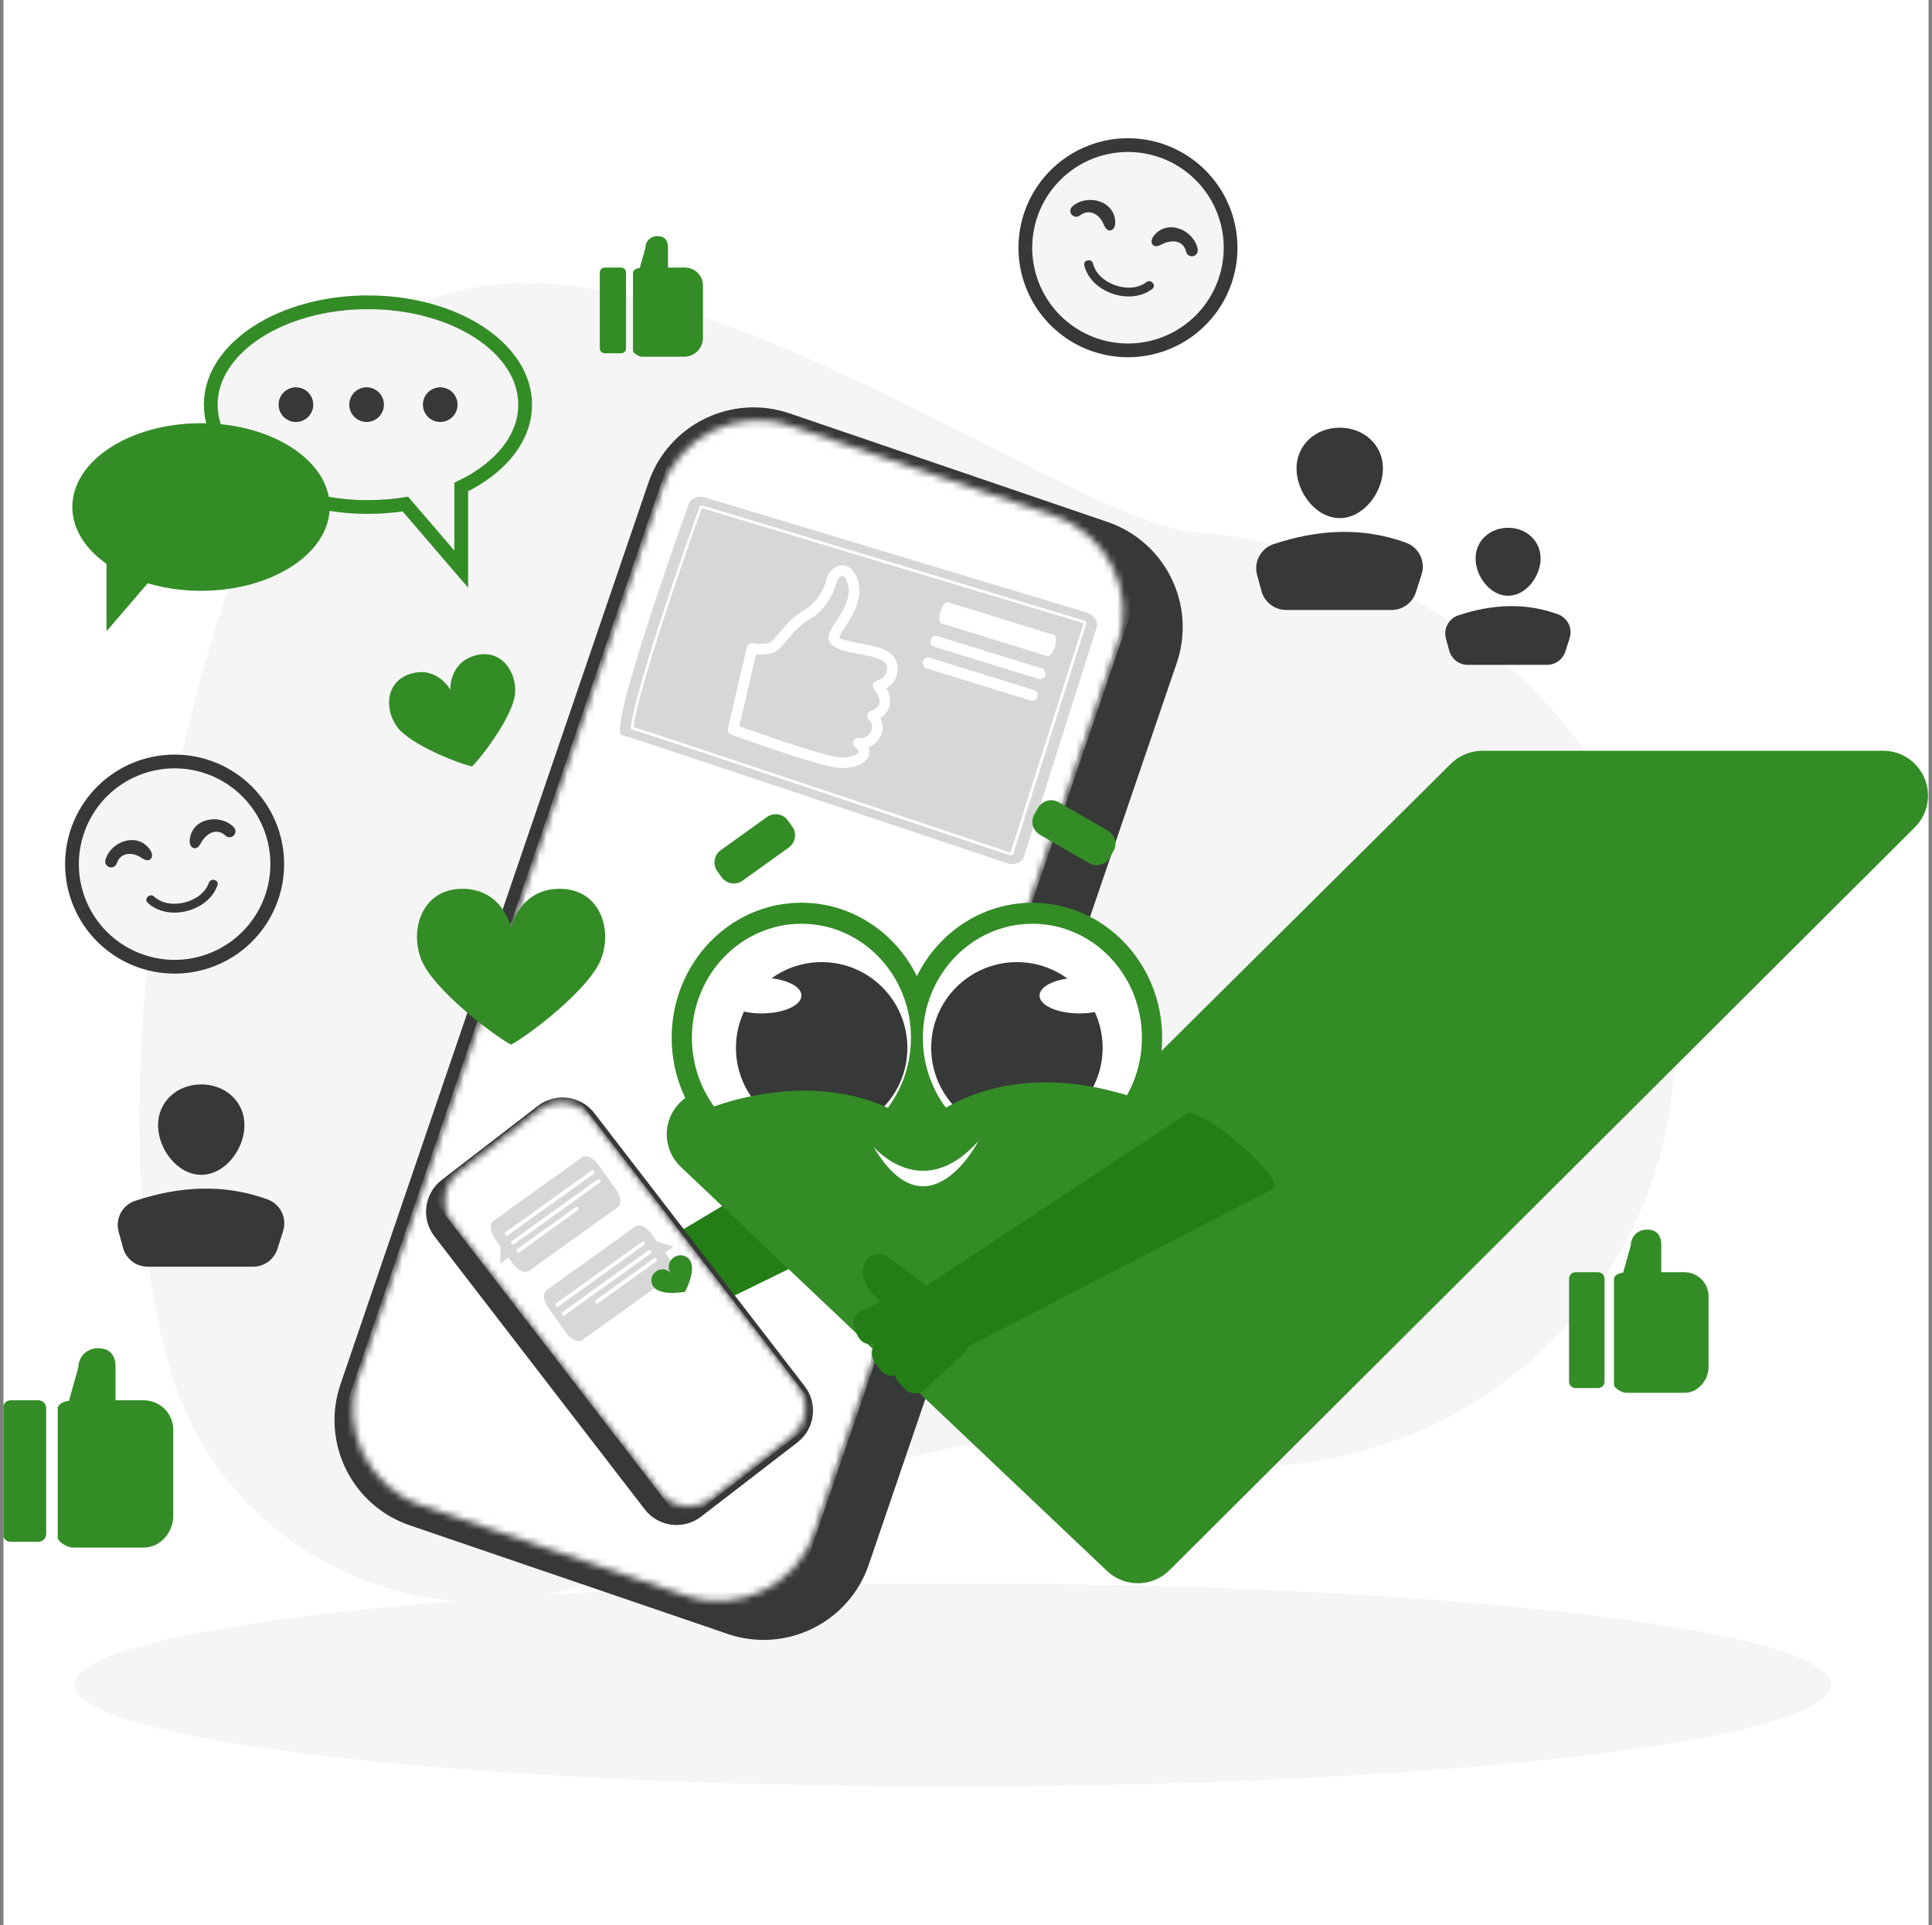
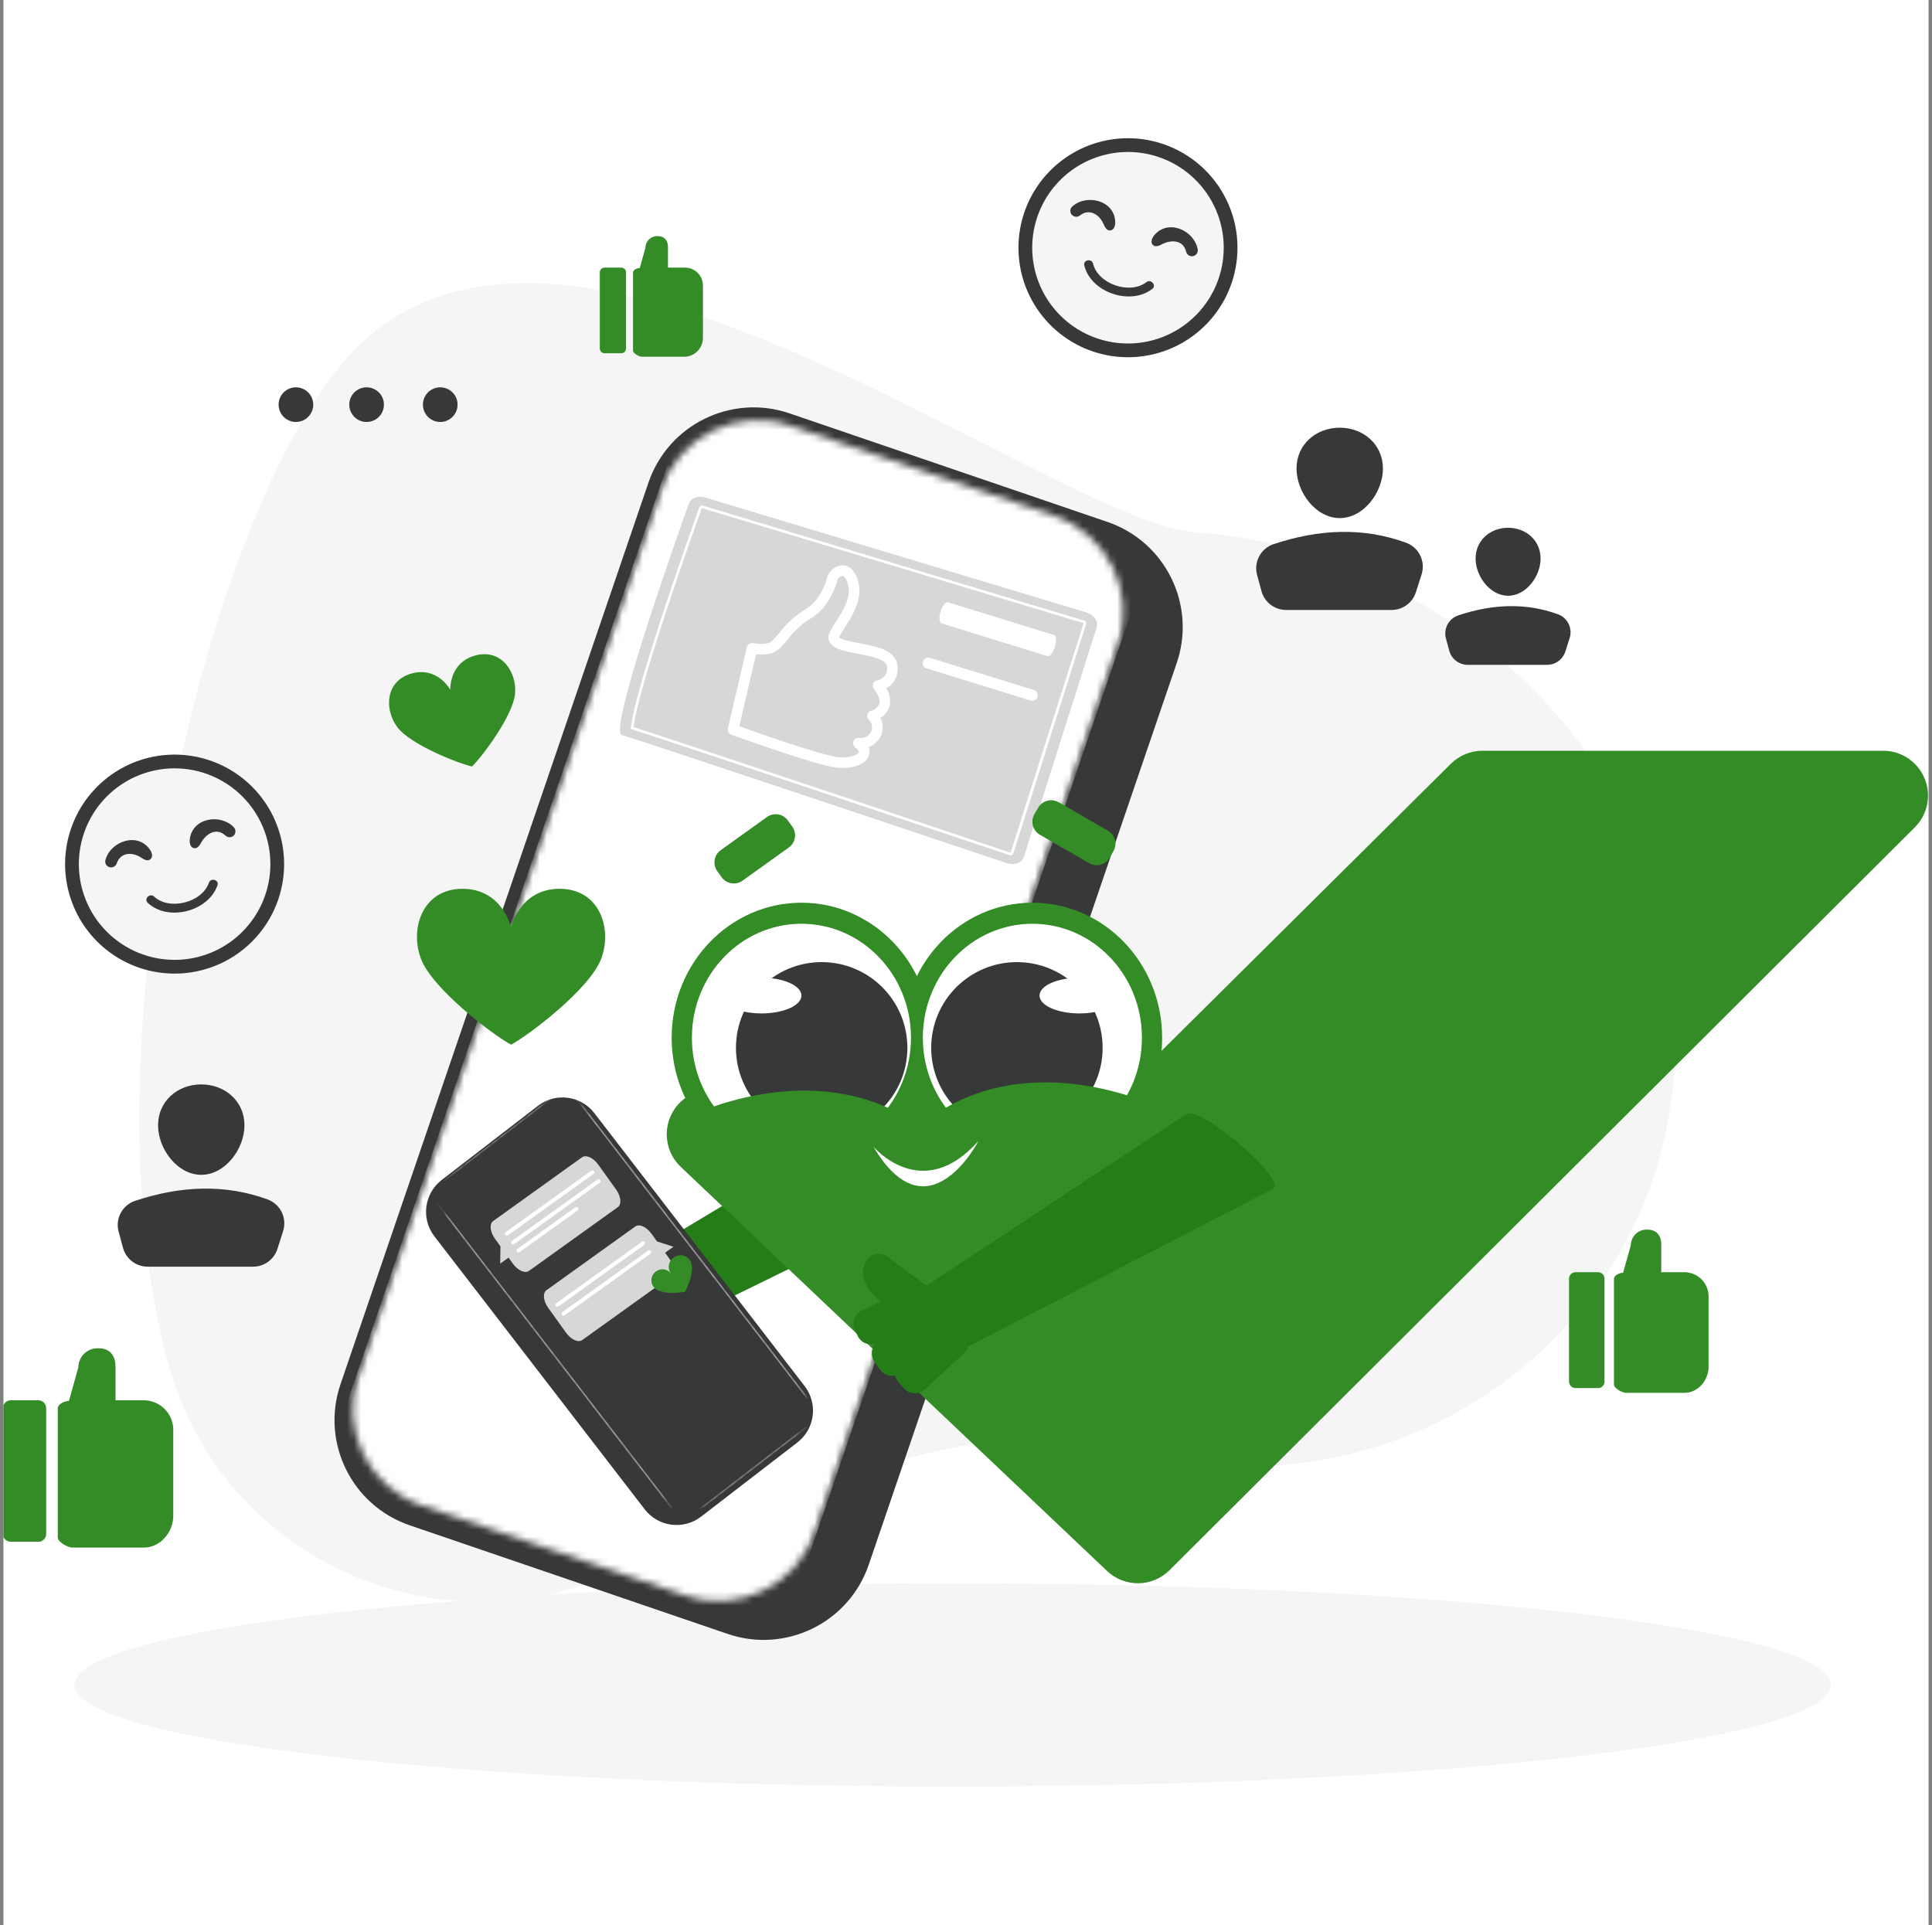
<svg xmlns="http://www.w3.org/2000/svg" width="281" height="280" viewBox="0 0 281 280" fill="none">
  <rect x="0" y="0" width="281" height="280" fill="#808080" stroke="none" />
  <g clip-path="url(#clip0_2288_20195)">
    <rect width="280" height="280" transform="translate(0.5)" fill="#fff" />
    <path d="M166.389 211.544C202.982 220.338 239.442 195.581 243.295 158.144 243.637 154.844 243.756 151.526 243.649 148.21 242.186 103.765 203.422 79.374 174.337 77.47 152.132 76.017 80.037 16.679 49.743 52.873 28.852 77.832 11.835 154.988 24.751 199.251c8.089 27.723 39.239 41.549 65.327 29.164C108.669 219.589 133.672 209.332 149.398 209.37 155.127 209.434 160.829 210.163 166.389 211.544z" fill="#f5f5f5" />
    <path d="M138.562 259.852c70.543.0 127.73-6.619 127.73-14.785.0-8.165-57.187-14.784-127.73-14.784-70.543.0-127.73 6.619-127.73 14.784.0 8.166 57.187 14.785 127.73 14.785z" fill="#f5f5f5" />
-     <path d="M53.517 43.968C66.144 43.968 76.38 50.633 76.38 58.855 76.38 63.769 72.722 68.126 67.085 70.837V82.782L58.961 73.315C57.16 73.6 55.34 73.743 53.517 73.743c-12.627.0-22.863-6.665-22.863-14.887.0-8.222 10.236-14.887 22.863-14.887z" fill="#f5f5f5" stroke="#338c26" stroke-width="2" stroke-miterlimit="10" />
    <path d="M61.51 58.855C61.51 59.354 61.657 59.842 61.934 60.257 62.212 60.671 62.605 60.995 63.066 61.185 63.527 61.377 64.034 61.426 64.523 61.329 65.013 61.232 65.462 60.992 65.814 60.639 66.167 60.287 66.407 59.837 66.505 59.348 66.602 58.859 66.552 58.352 66.362 57.891 66.171 57.43 65.847 57.036 65.433 56.759 65.018 56.482 64.53 56.334 64.032 56.334 63.363 56.334 62.722 56.6 62.249 57.072S61.51 58.187 61.51 58.855z" fill="#373838" />
    <path d="M50.799 58.855C50.799 59.354 50.947 59.842 51.224 60.257 51.501 60.671 51.894 60.995 52.355 61.185 52.816 61.377 53.323 61.426 53.812 61.329 54.301 61.232 54.751 60.992 55.104 60.639 55.456 60.286 55.697 59.837 55.794 59.348 55.891 58.859 55.842 58.352 55.651 57.891 55.46 57.43 55.136 57.036 54.722 56.759 54.307 56.482 53.819 56.334 53.321 56.334 52.652 56.334 52.011 56.6 51.538 57.072 51.065 57.545 50.799 58.187 50.799 58.855z" fill="#373838" />
    <path d="M40.52 58.855C40.519 59.354 40.667 59.842 40.944 60.256 41.221 60.671 41.615 60.995 42.076 61.185 42.537 61.376 43.044 61.426 43.533 61.329 44.022 61.232 44.471 60.992 44.824 60.639 45.177 60.287 45.417 59.837 45.515 59.348 45.612 58.859 45.562 58.352 45.371 57.891 45.181 57.43 44.858 57.036 44.443 56.759 44.028 56.482 43.541 56.334 43.042 56.334 42.373 56.334 41.732 56.6 41.259 57.072 40.786 57.545 40.52 58.187 40.52 58.855z" fill="#373838" />
-     <path d="M10.52 73.743c0-6.731 8.38-12.188 18.718-12.188 10.337.0 18.718 5.457 18.718 12.188S39.575 85.931 29.238 85.931C26.613 85.94 24.002 85.571 21.483 84.835L15.489 91.82v-9.81c-3.084-2.172-4.969-5.076-4.969-8.268z" fill="#338c26" />
    <path d="M39.862 121.996C40.591 124.857 40.455 127.87 39.472 130.654 38.489 133.438 36.702 135.867 34.338 137.636 31.974 139.404 29.138 140.432 26.19 140.589 23.242 140.746 20.313 140.025 17.775 138.518 15.236 137.01 13.201 134.784 11.928 132.12 10.655 129.456 10.2 126.475 10.621 123.553 11.043 120.63 12.321 117.899 14.295 115.703 16.268 113.507 18.849 111.946 21.71 111.217 23.61 110.733 25.586 110.628 27.526 110.907 29.467 111.187 31.333 111.846 33.018 112.847 34.704 113.848 36.176 115.171 37.35 116.741 38.524 118.311 39.378 120.096 39.862 121.996z" fill="#f5f5f5" stroke="#373838" stroke-width="2" stroke-miterlimit="10" />
    <path d="M16.979 125.573C17.502 124.018 19.121 123.888 20.39 124.651 20.797 124.896 21.366 125.359 21.848 124.996 22.309 124.648 22.087 123.982 21.82 123.593 20.005 120.951 16.052 122.369 15.33 125.1 15.276 125.316 15.308 125.544 15.419 125.737 15.531 125.929 15.712 126.071 15.926 126.132 16.14 126.194 16.369 126.17 16.565 126.065 16.762 125.961 16.91 125.784 16.979 125.573z" fill="#373838" />
    <path d="M34.019 120.337c-1.942-2.053-6.091-1.405-6.419 1.783C27.554 122.565 27.655 123.235 28.187 123.356 28.763 123.488 29.065 122.877 29.305 122.477 30.077 121.19 31.509 120.348 32.798 121.541 32.96 121.694 33.174 121.778 33.397 121.776 33.619 121.773 33.832 121.685 33.99 121.529 34.148 121.372 34.24 121.161 34.245 120.939 34.251 120.716 34.169 120.501 34.019 120.337z" fill="#373838" />
    <path d="M21.486 131.316C24.448 134.088 30.312 132.575 31.629 128.765 31.904 127.972 30.651 127.617 30.378 128.406 29.386 131.277 24.64 132.487 22.413 130.402 21.803 129.832 20.872 130.742 21.486 131.316z" fill="#373838" />
    <path d="M178.185 40.858C177.231 43.652 175.469 46.1 173.124 47.893 170.778 49.686 167.953 50.743 165.007 50.93 162.06 51.118 159.124 50.427 156.57 48.946S151.959 45.26 150.658 42.61C149.357 39.959 148.871 36.983 149.262 34.056S150.903 28.385 152.854 26.169C154.805 23.953 157.369 22.365 160.222 21.606 163.075 20.848 166.09 20.952 168.883 21.906 170.739 22.54 172.451 23.533 173.922 24.828 175.394 26.123 176.596 27.696 177.459 29.456 178.323 31.215 178.832 33.128 178.956 35.084 179.081 37.041 178.818 39.002 178.185 40.858z" fill="#f5f5f5" stroke="#373838" stroke-width="2" stroke-miterlimit="10" />
    <path d="M157.072 31.337C158.36 30.322 159.787 31.099 160.432 32.431 160.639 32.858 160.862 33.558 161.464 33.518 162.04 33.479 162.219 32.799 162.208 32.328 162.134 29.123 158.049 28.148 155.951 30.04 155.787 30.191 155.689 30.4 155.677 30.622S155.739 31.062 155.885 31.23C156.03 31.399 156.235 31.504 156.457 31.524 156.678 31.544 156.899 31.477 157.072 31.337z" fill="#373838" />
    <path d="M174.202 36.274C173.699 33.493 169.871 31.767 167.852 34.255 167.57 34.603 167.289 35.219 167.668 35.612 168.078 36.037 168.665 35.691 169.085 35.487 170.435 34.832 172.094 34.91 172.521 36.614 172.572 36.83 172.706 37.018 172.894 37.138 173.081 37.258 173.308 37.3 173.526 37.256 173.744 37.212 173.936 37.084 174.062 36.901 174.188 36.718 174.238 36.493 174.202 36.274z" fill="#373838" />
    <path d="M157.705 38.611C158.668 42.552 164.405 44.492 167.591 42.023 168.255 41.508 167.4 40.526 166.74 41.038 164.339 42.899 159.705 41.316 158.98 38.352 158.782 37.541 157.505 37.794 157.705 38.611z" fill="#373838" />
    <path d="M35.556 163.658C35.556 167.128 32.742 170.875 29.272 170.875 25.802 170.875 22.988 167.128 22.988 163.658S25.802 157.726 29.272 157.726C32.742 157.726 35.556 160.188 35.556 163.658z" fill="#373838" />
    <path d="M21.473 184.236H36.812C37.599 184.236 38.366 183.986 39.002 183.522 39.637 183.058 40.109 182.404 40.349 181.654L41.174 179.074C41.467 178.164 41.398 177.177 40.98 176.317 40.563 175.457 39.83 174.791 38.933 174.459 32.691 172.177 26.236 172.47 19.623 174.67 18.732 174.974 17.99 175.608 17.55 176.441 17.109 177.274 17.004 178.244 17.254 179.152L17.89 181.495C18.103 182.282 18.57 182.976 19.218 183.472 19.865 183.967 20.658 184.236 21.473 184.236z" fill="#373838" />
    <path d="M224.07 81.226C224.07 83.835 221.954 86.653 219.344 86.653 216.735 86.653 214.619 83.835 214.619 81.226S216.735 76.765 219.344 76.765C221.954 76.765 224.07 78.616 224.07 81.226z" fill="#373838" />
    <path d="M213.48 96.7h11.535C225.607 96.7 226.183 96.512 226.661 96.163S227.494 95.323 227.674 94.759L228.295 92.819C228.515 92.135 228.463 91.392 228.149 90.745 227.835 90.099 227.284 89.598 226.61 89.348 221.915 87.632 217.061 87.852 212.089 89.507 211.418 89.736 210.86 90.212 210.529 90.838 210.198 91.465 210.119 92.194 210.307 92.877L210.785 94.639C210.946 95.231 211.297 95.753 211.784 96.126S212.867 96.7 213.48 96.7z" fill="#373838" />
    <path d="M201.141 68.14C201.141 71.611 198.328 75.357 194.858 75.357 191.387 75.357 188.574 71.611 188.574 68.14 188.574 64.67 191.387 62.208 194.858 62.208 198.328 62.208 201.141 64.67 201.141 68.14z" fill="#373838" />
    <path d="M187.059 88.718h15.339C203.185 88.718 203.952 88.468 204.588 88.004 205.223 87.54 205.695 86.886 205.935 86.137L206.76 83.557C207.053 82.647 206.984 81.659 206.566 80.799 206.149 79.94 205.416 79.274 204.519 78.942 198.277 76.659 191.822 76.952 185.209 79.153 184.318 79.457 183.576 80.09 183.136 80.924 182.695 81.757 182.59 82.726 182.84 83.635L183.476 85.977C183.689 86.764 184.156 87.459 184.803 87.954c.648.495 1.441.764 2.256.764z" fill="#373838" />
    <path d="M87.932 38.921h2.427C90.543 38.921 90.719 38.994 90.849 39.124 90.979 39.255 91.052 39.431 91.052 39.615v11.071C91.052 50.87 90.979 51.046 90.849 51.176 90.719 51.306 90.542 51.379 90.359 51.379H87.932C87.748 51.379 87.571 51.306 87.441 51.176 87.311 51.046 87.238 50.87 87.238 50.686V39.615C87.238 39.431 87.311 39.255 87.441 39.124 87.571 38.994 87.748 38.921 87.932 38.921z" fill="#338c26" />
    <path d="M99.659 38.921H97.153V35.941C97.153 34.98 96.646 34.345 95.684 34.345H95.623C95.398 34.337 95.174 34.374 94.964 34.454 94.754 34.534 94.562 34.656 94.399 34.811 94.237 34.967 94.108 35.153 94.019 35.36 93.93 35.566 93.883 35.789 93.882 36.013L93.052 38.98C92.669 38.98 92.068 39.255 92.068 39.638v11.372C92.068 51.393 92.96 51.887 93.342 51.887H99.659C100.365 51.844 101.027 51.53 101.508 51.011 101.988 50.491 102.25 49.806 102.238 49.099V41.548C102.241 41.207 102.177 40.867 102.049 40.55 101.921 40.233 101.732 39.944 101.492 39.701 101.253 39.457 100.968 39.262 100.653 39.129 100.338 38.995 1e2 38.924 99.659 38.921z" fill="#338c26" />
    <path d="M229.147 185.04H232.43C232.554 185.04 232.676 185.065 232.79 185.112 232.903 185.159 233.007 185.228 233.094 185.315 233.181 185.402 233.25 185.506 233.297 185.619 233.344 185.733 233.368 185.855 233.368 185.978v14.979C233.368 201.205 233.27 201.444 233.094 201.62 232.918 201.796 232.679 201.895 232.43 201.895H229.147C228.898 201.895 228.66 201.796 228.484 201.62 228.308 201.444 228.209 201.205 228.209 200.957V185.978C228.209 185.855 228.233 185.733 228.28 185.619 228.328 185.506 228.397 185.402 228.484 185.315 228.571 185.228 228.674 185.159 228.788 185.112 228.902 185.065 229.024 185.04 229.147 185.04z" fill="#338c26" />
    <path d="M245.013 185.04H241.623V181.008C241.623 179.707 240.937 178.849 239.636 178.849H239.553C239.249 178.838 238.946 178.888 238.662 178.996 238.377 179.105 238.118 179.269 237.898 179.479 237.678 179.69 237.503 179.942 237.383 180.222 237.263 180.501 237.199 180.802 237.197 181.106L236.075 185.12C235.557 185.12 234.744 185.491 234.744 186.009v15.386C234.744 201.913 235.95 202.583 236.468 202.583H245.013C246.959 202.583 248.503 200.756 248.503 198.81V188.595C248.507 188.132 248.42 187.673 248.247 187.244 248.074 186.815 247.818 186.425 247.494 186.094 247.17 185.764 246.784 185.501 246.359 185.321 245.933 185.14 245.476 185.044 245.013 185.04z" fill="#338c26" />
    <path d="M1.565 203.67H5.575C5.879 203.67 6.17 203.79 6.385 204.005 6.6 204.22 6.72 204.511 6.72 204.815v18.291C6.72 223.409 6.6 223.701 6.385 223.915 6.17 224.13 5.879 224.251 5.575 224.251H1.565C1.262 224.251.97 224.13.755 223.915.541 223.701.42 223.409.42 223.106V204.815C.42 204.511.541 204.22.755 204.005.97 203.79 1.262 203.67 1.565 203.67z" fill="#338c26" />
    <path d="M20.94 203.669H16.801V198.745C16.801 197.157 15.963 196.109 14.374 196.109H14.273C13.901 196.096 13.531 196.157 13.184 196.289 12.837 196.421 12.52 196.622 12.252 196.879 11.983 197.136 11.77 197.444 11.623 197.785 11.476 198.127 11.399 198.494 11.396 198.865L10.025 203.767C9.393 203.767 8.4 204.22 8.4 204.853v18.788C8.4 224.273 9.873 225.091 10.505 225.091H20.94c2.376.0 4.261-2.231 4.261-4.607V208.01C25.207 207.445 25.101 206.885 24.889 206.361 24.678 205.837 24.366 205.36 23.97 204.957 23.574 204.554 23.103 204.233 22.583 204.012 22.063 203.791 21.505 203.674 20.94 203.669z" fill="#338c26" />
    <path d="M59.593 221.855l46.246 15.796C114.286 240.536 123.472 236.027 126.356 227.581L171.15 96.435C174.035 87.989 169.527 78.803 161.08 75.918L114.834 60.122c-8.447-2.885-17.633 1.623-20.518 10.07L49.523 201.338c-2.885 8.446 1.624 17.632 10.07 20.517z" fill="#373838" />
    <mask id="mask0_2288_20195" style="mask-type:luminance" maskUnits="userSpaceOnUse" x="51" y="61" width="113" height="172">
      <path d="M61.333 218.959l38.384 13.11C107.454 234.712 115.869 230.582 118.512 222.845L162.577 93.83C165.22 86.093 161.09 77.678 153.353 75.035L114.969 61.925c-7.737-2.643-16.152 1.487-18.795 9.225L52.108 200.164C49.466 207.901 53.596 216.316 61.333 218.959z" fill="#fff" />
    </mask>
    <g mask="url(#mask0_2288_20195)">
      <path d="M50.199 215.848l60.226 20.571C112.131 237.002 113.986 236.091 114.569 234.385L166.587 82.087C167.17 80.381 166.259 78.526 164.554 77.943L104.328 57.372C102.622 56.79 100.767 57.7 100.184 59.406L48.166 211.705C47.583 213.411 48.493 215.266 50.199 215.848z" fill="#fff" />
      <path d="M50.103 216.135l60.226 20.571C111.224 237.011 112.204 236.948 113.053 236.531S114.551 235.378 114.858 234.483L166.876 82.184C167.181 81.289 167.118 80.309 166.701 79.46 166.285 78.611 165.548 77.962 164.653 77.656L104.427 57.085C103.532 56.78 102.552 56.843 101.703 57.26s-1.498 1.153-1.804 2.048L47.88 211.607C47.575 212.502 47.638 213.482 48.055 214.331 48.471 215.18 49.208 215.829 50.103 216.135zM164.457 78.23C165.2 78.484 165.811 79.023 166.156 79.728 166.502 80.432 166.555 81.245 166.302 81.988L114.283 234.287C114.029 235.029 113.49 235.641 112.785 235.986 112.081 236.332 111.268 236.384 110.525 236.131l-60.226-20.57C49.556 215.306 48.945 214.768 48.599 214.063 48.254 213.359 48.202 212.546 48.454 211.803L100.473 59.504C100.728 58.761 101.266 58.15 101.971 57.805 102.675 57.459 103.488 57.407 104.231 57.66L164.457 78.23z" fill="#ebecec" />
      <path d="M107.042 228.687 64.779 214.252C64.282 214.082 63.873 213.722 63.642 213.251 63.41 212.779 63.376 212.235 63.545 211.738L65.184 206.94C65.354 206.443 65.714 206.033 66.186 205.802 66.657 205.57 67.201 205.536 67.698 205.706l42.263 14.435C110.458 220.31 110.867 220.671 111.099 221.142 111.33 221.614 111.365 222.158 111.195 222.655l-1.639 4.798C109.386 227.95 109.026 228.36 108.555 228.591 108.083 228.822 107.539 228.857 107.042 228.687z" fill="#fff" />
    </g>
    <path d="M102.574 72.364l55.453 16.718C159.114 89.41 159.782 90.377 159.512 91.231l-10.596 33.41C148.643 125.5 147.528 125.909 146.444 125.546 136.513 122.217 92.418 107.445 90.437 106.904 88.48 106.369 97.85 79.796 100.191 73.248 100.481 72.439 101.531 72.05 102.574 72.364z" fill="#d7d7d7" />
    <path d="M91.738 106.022 91.75 105.87C92.011 102.562 95.923 89.959 101.715 73.762 101.756 73.667 101.831 73.591 101.926 73.55 102.021 73.509 102.128 73.506 102.225 73.541l55.452 16.718C157.778 90.289 157.866 90.352 157.926 90.438 157.958 90.483 157.979 90.534 157.988 90.588 157.997 90.642 157.993 90.697 157.976 90.749L147.38 124.159C147.342 124.257 147.267 124.337 147.17 124.381 147.074 124.425 146.964 124.428 146.865 124.392L146.853 124.388C138.952 121.74 99.169 108.41 91.883 106.069L91.738 106.022zM157.573 90.63 157.565 90.628 102.114 73.91C102.099 73.904 102.081 73.904 102.065 73.91c-5.684 15.911-9.557 28.342-9.917 31.84 7.659 2.468 46.973 15.64 54.826 18.273L146.981 124.025l10.628-33.392C157.604 90.646 157.594 90.638 157.573 90.63z" fill="#fff" />
    <path d="M136.795 88.943C136.533 89.79 136.603 90.564 136.951 90.671L152.326 95.426C152.674 95.533 153.168 94.934 153.43 94.087S153.622 92.466 153.274 92.359l-15.375-4.754C137.551 87.497 137.057 88.096 136.795 88.943z" fill="#fff" />
-     <path d="M135.387 93.073C135.314 93.252 135.314 93.454 135.387 93.633 135.461 93.813 135.601 93.957 135.78 94.034l15.375 4.754C151.343 98.808 151.533 98.762 151.691 98.657 151.849 98.553 151.966 98.397 152.022 98.216 152.078 98.035 152.069 97.84 151.997 97.665 151.926 97.49 151.796 97.345 151.629 97.255l-15.375-4.754C136.063 92.463 135.866 92.502 135.704 92.609 135.542 92.716 135.428 92.883 135.387 93.073z" fill="#fff" />
    <path d="M134.26 96.216C134.187 96.396 134.187 96.597 134.26 96.777 134.334 96.957 134.474 97.101 134.653 97.178l15.375 4.754C150.216 101.951 150.406 101.905 150.564 101.801 150.722 101.697 150.839 101.541 150.895 101.36 150.951 101.179 150.942 100.984 150.87 100.809 150.799 100.633 150.669 100.488 150.502 100.398l-15.375-4.754C134.936 95.607 134.739 95.646 134.577 95.753 134.415 95.86 134.301 96.026 134.26 96.216z" fill="#fff" />
-     <path d="M106.966 107.07C106.629 106.949 106.415 106.872 106.357 106.851 106.18 106.786 106.032 106.659 105.943 106.494 105.853 106.328 105.827 106.135 105.87 105.952l2.756-11.833C108.649 94.02 108.692 93.927 108.751 93.844 108.81 93.762 108.885 93.692 108.971 93.639 109.058 93.585 109.154 93.549 109.254 93.533 109.354 93.517 109.457 93.521 109.555 93.544 110.296 93.697 111.061 93.694 111.8 93.536 112.171 93.445 112.844 92.655 113.438 91.958 114.425 90.667 115.635 89.564 117.011 88.7 119.467 87.335 120.251 84.239 120.332 83.89 120.484 83.432 120.769 83.028 121.151 82.732 121.532 82.435 121.993 82.258 122.475 82.223 123.093 82.207 124.217 82.487 124.813 84.548 125.556 87.123 123.924 89.645 122.843 91.314 122.549 91.739 122.285 92.185 122.055 92.648 122.047 92.666 122.041 92.684 122.038 92.704 122.253 93.032 124.075 93.384 125.165 93.594 125.733 93.704 126.315 93.816 126.869 93.945 128.823 94.401 130.998 95.272 130.486 98 130.4 98.45 130.211 98.874 129.935 99.24 129.658 99.605 129.301 99.901 128.891 100.106 129.161 100.508 129.34 100.964 129.418 101.441 129.495 101.919 129.469 102.408 129.34 102.874 129.103 103.53 128.645 104.083 128.044 104.438 128.284 104.882 128.402 105.382 128.386 105.887S128.221 106.884 127.954 107.313C127.576 107.934 127.009 108.416 126.336 108.69 126.502 109.096 126.506 109.549 126.349 109.958 125.862 111.204 123.893 111.916 121.665 111.652 118.969 111.332 109.496 107.978 106.966 107.07zM109.965 95.162l-2.44 10.472C110.062 106.542 119.356 109.826 121.847 110.123 123.619 110.333 124.769 109.771 124.914 109.397 124.97 109.254 124.761 108.979 124.395 108.714 124.249 108.608 124.145 108.456 124.1 108.282 124.055 108.108 124.073 107.924 124.149 107.761 124.226 107.599 124.356 107.468 124.519 107.392 124.681 107.316 124.866 107.299 125.039 107.344 125.357 107.377 125.677 107.316 125.96 107.169 126.243 107.023 126.478 106.796 126.634 106.518 126.813 106.222 126.881 105.871 126.824 105.529 126.768 105.187 126.591 104.876 126.326 104.652 126.237 104.555 126.175 104.438 126.145 104.31S126.118 104.049 126.154 103.922C126.19 103.796 126.257 103.681 126.35 103.588 126.443 103.495 126.558 103.428 126.684 103.392 126.689 103.39 127.652 103.086 127.88 102.384 128.101 101.702 127.58 100.82 127.103 100.2 127.023 100.095 126.971 99.972 126.952 99.841 126.933 99.71 126.948 99.576 126.996 99.453S127.122 99.221 127.224 99.137C127.326 99.053 127.448 98.996 127.578 98.973 127.904 98.914 128.208 98.765 128.454 98.543 128.7 98.32 128.88 98.034 128.972 97.716 129.115 96.953 129.277 96.087 126.519 95.445 125.984 95.32 125.423 95.212 124.873 95.106 122.83 94.711 121.216 94.401 120.671 93.387 120.563 93.183 120.503 92.957 120.496 92.726 120.49 92.495 120.537 92.266 120.634 92.057 120.895 91.506 121.202 90.978 121.551 90.478 122.534 88.958 123.882 86.876 123.333 84.976 123.12 84.239 122.816 83.772 122.537 83.763 122.389 83.785 122.248 83.841 122.124 83.927 122.001 84.012 121.9 84.125 121.827 84.256 121.735 84.657 120.795 88.359 117.759 90.046 116.546 90.823 115.48 91.809 114.61 92.957 113.722 93.999 113.02 94.823 112.166 95.032 111.445 95.197 110.701 95.241 109.965 95.162z" fill="#fff" />
+     <path d="M106.966 107.07C106.629 106.949 106.415 106.872 106.357 106.851 106.18 106.786 106.032 106.659 105.943 106.494 105.853 106.328 105.827 106.135 105.87 105.952l2.756-11.833C108.649 94.02 108.692 93.927 108.751 93.844 108.81 93.762 108.885 93.692 108.971 93.639 109.058 93.585 109.154 93.549 109.254 93.533 109.354 93.517 109.457 93.521 109.555 93.544 110.296 93.697 111.061 93.694 111.8 93.536 112.171 93.445 112.844 92.655 113.438 91.958 114.425 90.667 115.635 89.564 117.011 88.7 119.467 87.335 120.251 84.239 120.332 83.89 120.484 83.432 120.769 83.028 121.151 82.732 121.532 82.435 121.993 82.258 122.475 82.223 123.093 82.207 124.217 82.487 124.813 84.548 125.556 87.123 123.924 89.645 122.843 91.314 122.549 91.739 122.285 92.185 122.055 92.648 122.047 92.666 122.041 92.684 122.038 92.704 122.253 93.032 124.075 93.384 125.165 93.594 125.733 93.704 126.315 93.816 126.869 93.945 128.823 94.401 130.998 95.272 130.486 98 130.4 98.45 130.211 98.874 129.935 99.24 129.658 99.605 129.301 99.901 128.891 100.106 129.161 100.508 129.34 100.964 129.418 101.441 129.495 101.919 129.469 102.408 129.34 102.874 129.103 103.53 128.645 104.083 128.044 104.438 128.284 104.882 128.402 105.382 128.386 105.887S128.221 106.884 127.954 107.313C127.576 107.934 127.009 108.416 126.336 108.69 126.502 109.096 126.506 109.549 126.349 109.958 125.862 111.204 123.893 111.916 121.665 111.652 118.969 111.332 109.496 107.978 106.966 107.07zM109.965 95.162l-2.44 10.472C110.062 106.542 119.356 109.826 121.847 110.123 123.619 110.333 124.769 109.771 124.914 109.397 124.97 109.254 124.761 108.979 124.395 108.714 124.249 108.608 124.145 108.456 124.1 108.282 124.055 108.108 124.073 107.924 124.149 107.761 124.226 107.599 124.356 107.468 124.519 107.392 124.681 107.316 124.866 107.299 125.039 107.344 125.357 107.377 125.677 107.316 125.96 107.169 126.243 107.023 126.478 106.796 126.634 106.518 126.813 106.222 126.881 105.871 126.824 105.529 126.768 105.187 126.591 104.876 126.326 104.652 126.237 104.555 126.175 104.438 126.145 104.31S126.118 104.049 126.154 103.922C126.19 103.796 126.257 103.681 126.35 103.588 126.443 103.495 126.558 103.428 126.684 103.392 126.689 103.39 127.652 103.086 127.88 102.384 128.101 101.702 127.58 100.82 127.103 100.2 127.023 100.095 126.971 99.972 126.952 99.841 126.933 99.71 126.948 99.576 126.996 99.453S127.122 99.221 127.224 99.137C127.326 99.053 127.448 98.996 127.578 98.973 127.904 98.914 128.208 98.765 128.454 98.543 128.7 98.32 128.88 98.034 128.972 97.716 129.115 96.953 129.277 96.087 126.519 95.445 125.984 95.32 125.423 95.212 124.873 95.106 122.83 94.711 121.216 94.401 120.671 93.387 120.563 93.183 120.503 92.957 120.496 92.726 120.49 92.495 120.537 92.266 120.634 92.057 120.895 91.506 121.202 90.978 121.551 90.478 122.534 88.958 123.882 86.876 123.333 84.976 123.12 84.239 122.816 83.772 122.537 83.763 122.389 83.785 122.248 83.841 122.124 83.927 122.001 84.012 121.9 84.125 121.827 84.256 121.735 84.657 120.795 88.359 117.759 90.046 116.546 90.823 115.48 91.809 114.61 92.957 113.722 93.999 113.02 94.823 112.166 95.032 111.445 95.197 110.701 95.241 109.965 95.162" fill="#fff" />
    <path d="M123.413 164.399 86.484 186.532 81.317 181.949C81.138 181.762 80.922 181.617 80.682 181.523 80.442 181.429 80.184 181.388 79.927 181.404 79.669 181.42 79.418 181.491 79.192 181.614 78.965 181.736 78.767 181.907 78.613 182.113 78.356 182.5 78.189 182.941 78.127 183.402 78.064 183.862 78.107 184.331 78.252 184.773 78.603 185.886 79.219 186.896 80.047 187.718L80.587 188.138 78.03 189.194C77.799 189.312 77.593 189.475 77.426 189.673 77.258 189.872 77.132 190.101 77.054 190.349 76.977 190.597 76.949 190.858 76.974 191.116 76.998 191.375 77.074 191.626 77.197 191.855L77.575 192.715C77.748 193.166 78.07 193.544 78.487 193.787 78.905 194.029 79.393 194.122 79.871 194.049 79.608 194.433 79.468 194.888 79.469 195.353 79.469 195.818 79.609 196.272 79.872 196.656L80.555 197.728C80.76 198.077 81.058 198.364 81.415 198.555 81.772 198.746 82.175 198.836 82.58 198.813 82.658 199.178 82.818 199.52 83.047 199.814L83.772 200.733C83.914 200.947 84.098 201.13 84.314 201.269 84.529 201.408 84.771 201.501 85.024 201.541 85.278 201.582 85.537 201.569 85.785 201.504 86.033 201.44 86.265 201.324 86.466 201.165L91.511 196.601C91.772 196.357 91.954 196.04 92.032 195.691l30.352-14.87C124.113 179.638 125.142 163.217 123.413 164.399z" fill="#247d17" />
    <path d="M78.247 160.837 64.244 171.624C61.687 173.594 61.21 177.265 63.181 179.822l30.59 39.709C95.74 222.088 99.41 222.565 101.968 220.594l14.003-10.787C118.528 207.837 119.004 204.167 117.034 201.61L86.445 161.901C84.475 159.343 80.804 158.867 78.247 160.837z" fill="#373838" />
    <mask id="mask1_2288_20195" style="mask-type:luminance" maskUnits="userSpaceOnUse" x="64" y="160" width="54" height="60">
      <path d="M78.409 161.471l-11.622 8.953C64.444 172.229 64.008 175.591 65.813 177.934l30.093 39.063C97.71 219.34 101.072 219.776 103.415 217.971l11.622-8.953C117.38 207.214 117.816 203.852 116.011 201.509L85.918 162.445C84.114 160.102 80.752 159.666 78.409 161.471z" fill="#fff" />
    </mask>
    <g mask="url(#mask1_2288_20195)">
-       <path d="M81.524 158.675 63.289 172.722C62.772 173.12 62.676 173.861 63.074 174.378l35.523 46.114C98.995 221.008 99.737 221.104 100.253 220.706l18.235-14.047C119.005 206.261 119.101 205.52 118.703 205.003L83.18 158.889C82.782 158.373 82.041 158.277 81.524 158.675z" fill="#fff" />
      <path d="M118.555 206.746l-18.236 14.047C100.048 221.002 99.705 221.094 99.366 221.05 99.027 221.006 98.719 220.829 98.51 220.559L62.986 174.445C62.778 174.174 62.685 173.831 62.73 173.491 62.773 173.152 62.95 172.844 63.221 172.635l18.236-14.047C81.728 158.379 82.071 158.287 82.41 158.331 82.749 158.375 83.057 158.552 83.266 158.822L118.79 204.936C118.998 205.207 119.09 205.55 119.046 205.889 119.002 206.229 118.826 206.537 118.555 206.746zm-55.2-33.937C63.13 172.983 62.984 173.238 62.947 173.52 62.911 173.801 62.987 174.086 63.16 174.311l35.523 46.114C98.857 220.649 99.113 220.796 99.394 220.832 99.676 220.869 99.96 220.792 100.185 220.619l18.236-14.047C118.646 206.398 118.792 206.143 118.829 205.861 118.865 205.58 118.789 205.295 118.616 205.07L83.092 158.956C82.919 158.732 82.663 158.585 82.382 158.548 82.1 158.512 81.816 158.589 81.591 158.762L63.355 172.809z" fill="#ebecec" />
    </g>
    <path d="M84.657 168.324l-12.928 9.274C71.151 178.013 71.266 179.163 71.987 180.167L72.789 181.286 72.751 183.795 73.965 182.924 74.581 183.783C75.301 184.788 76.354 185.265 76.932 184.85l12.928-9.273C90.438 175.162 90.323 174.011 89.603 173.007L87.009 169.391C86.289 168.387 85.236 167.909 84.657 168.324z" fill="#d7d7d7" />
    <path d="M86.33 170.735l-12.472 8.946C73.797 179.723 73.723 179.74 73.65 179.727 73.577 179.715 73.512 179.674 73.469 179.614 73.426 179.554 73.408 179.479 73.419 179.406 73.431 179.333 73.471 179.267 73.53 179.223l12.472-8.947C86.062 170.234 86.137 170.218 86.21 170.23 86.283 170.243 86.348 170.284 86.391 170.344 86.434 170.404 86.452 170.479 86.44 170.552 86.429 170.625 86.389 170.691 86.33 170.735z" fill="#fff" />
    <path d="M87.246 172.01l-12.472 8.947C74.714 180.999 74.639 181.016 74.566 181.003 74.493 180.99 74.428 180.95 74.385 180.89 74.342 180.829 74.324 180.755 74.335 180.682 74.347 180.609 74.386 180.543 74.446 180.499l12.472-8.947C86.978 171.51 87.053 171.494 87.126 171.506 87.199 171.519 87.264 171.56 87.307 171.62S87.368 171.755 87.356 171.828C87.345 171.901 87.305 171.966 87.246 172.01z" fill="#fff" />
    <path d="M84.031 176.051l-8.465 6.072C75.505 182.166 75.43 182.182 75.357 182.169 75.284 182.157 75.219 182.116 75.176 182.056 75.133 181.996 75.115 181.921 75.126 181.848 75.138 181.775 75.177 181.709 75.237 181.665l8.465-6.072C83.763 175.551 83.838 175.534 83.91 175.547 83.983 175.56 84.048 175.6 84.091 175.66 84.135 175.72 84.152 175.795 84.141 175.868 84.129 175.941 84.09 176.007 84.031 176.051z" fill="#fff" />
    <path d="M79.48 187.657l12.928-9.274C92.986 177.968 94.038 178.446 94.759 179.45L95.561 180.569 97.95 181.336 96.737 182.207 97.353 183.066C98.073 184.07 98.188 185.221 97.61 185.636l-12.928 9.273C84.104 195.324 83.051 194.847 82.331 193.842L79.737 190.226C79.016 189.222 78.901 188.072 79.48 187.657z" fill="#d7d7d7" />
    <path d="M81.228 190.014l12.472-8.947C93.758 181.023 93.798 180.958 93.809 180.884 93.821 180.811 93.803 180.737 93.76 180.677 93.717 180.617 93.652 180.576 93.579 180.563 93.506 180.551 93.431 180.567 93.37 180.609L80.899 189.556C80.84 189.6 80.8 189.666 80.788 189.739S80.795 189.886 80.838 189.946C80.881 190.007 80.946 190.047 81.019 190.06 81.092 190.073 81.167 190.056 81.228 190.014z" fill="#fff" />
    <path d="M82.142 191.29l12.472-8.947C94.672 182.299 94.712 182.233 94.724 182.16S94.717 182.013 94.674 181.953C94.631 181.892 94.566 181.852 94.493 181.839 94.42 181.826 94.345 181.843 94.284 181.885l-12.472 8.947C81.754 190.876 81.714 190.941 81.703 191.015 81.691 191.088 81.709 191.162 81.752 191.222 81.795 191.282 81.86 191.323 81.933 191.336 82.006 191.348 82.081 191.332 82.142 191.29z" fill="#fff" />
-     <path d="M87.001 189.539 95.466 183.466C95.525 183.422 95.565 183.356 95.576 183.283 95.588 183.21 95.57 183.136 95.527 183.076 95.484 183.016 95.419 182.975 95.346 182.962 95.273 182.95 95.198 182.966 95.137 183.008L86.672 189.081C86.613 189.125 86.573 189.19 86.562 189.263 86.551 189.336 86.568 189.411 86.611 189.471 86.654 189.531 86.719 189.572 86.792 189.585 86.865 189.597 86.94 189.581 87.001 189.539z" fill="#fff" />
    <path d="M94.793 186.627C94.713 186.325 94.724 186.007 94.825 185.711 94.925 185.416 95.111 185.157 95.358 184.966 95.517 184.835 95.701 184.737 95.898 184.678 96.096 184.619 96.303 184.599 96.508 184.62 96.713 184.641 96.912 184.703 97.093 184.801 97.274 184.899 97.434 185.033 97.563 185.193 97.316 184.848 97.214 184.419 97.281 183.999 97.347 183.579 97.576 183.203 97.919 182.951 98.175 182.742 98.488 182.613 98.817 182.582 99.147 182.55 99.478 182.616 99.77 182.772 101.818 183.864 99.638 187.887 99.638 187.887S95.331 188.723 94.793 186.627z" fill="#338c26" />
    <path d="M111.547 118.835 104.825 123.658C103.845 124.361 103.621 125.725 104.323 126.704l.634.884C105.66 128.568 107.024 128.792 108.004 128.09L114.727 123.267C115.706 122.564 115.931 121.2 115.228 120.22L114.594 119.337C113.891 118.357 112.527 118.132 111.547 118.835z" fill="#338c26" />
    <path d="M116.564 170.578c10.424.0 18.874-8.793 18.874-19.64.0-10.847-8.45-19.64-18.874-19.64C106.141 131.298 97.691 140.091 97.691 150.938c0 10.847 8.45 19.64 18.873 19.64z" fill="#338c26" />
    <path d="M150.154 170.578c10.424.0 18.874-8.793 18.874-19.64.0-10.847-8.45-19.64-18.874-19.64-10.423.0-18.873 8.793-18.873 19.64.0 10.847 8.45 19.64 18.873 19.64z" fill="#338c26" />
    <path d="M103.495 158.465h57.099C161.45 158.465 162.298 158.296 163.089 157.969 163.879 157.641 164.598 157.161 165.203 156.556l45.799-45.449C211.608 110.502 212.326 110.021 213.117 109.694 213.908 109.366 214.755 109.198 215.611 109.198h58.29C275.19 109.198 276.45 109.58 277.522 110.296 278.594 111.013 279.429 112.031 279.923 113.222 280.416 114.413 280.545 115.723 280.294 116.988 280.042 118.252 279.421 119.414 278.51 120.325L170.11 228.374C168.909 229.576 167.287 230.26 165.588 230.283 163.89 230.306 162.249 229.664 161.017 228.496L99.01 169.714C98.064 168.817 97.409 167.656 97.129 166.383 96.849 165.109 96.957 163.781 97.44 162.569 97.923 161.358 98.758 160.319 99.837 159.588 100.917 158.856 102.191 158.465 103.495 158.465z" fill="#338c26" />
    <path d="M150.155 167.517c8.799.0 15.932-7.422 15.932-16.579C166.087 141.782 158.954 134.359 150.155 134.359s-15.932 7.423-15.932 16.579C134.223 160.095 141.356 167.517 150.155 167.517z" fill="#fff" />
    <path d="M116.565 167.517c8.799.0 15.932-7.422 15.932-16.579C132.497 141.782 125.364 134.359 116.565 134.359c-8.799.0-15.932 7.423-15.932 16.579C100.633 160.095 107.766 167.517 116.565 167.517z" fill="#fff" />
    <path d="M119.508 164.871C126.393 164.871 131.974 159.29 131.974 152.405S126.393 139.938 119.508 139.938C112.623 139.938 107.041 145.52 107.041 152.405S112.623 164.871 119.508 164.871z" fill="#373838" />
    <path d="M147.904 164.871C154.789 164.871 160.371 159.29 160.371 152.405S154.789 139.938 147.904 139.938 135.438 145.52 135.438 152.405 141.019 164.871 147.904 164.871z" fill="#373838" />
    <path d="M110.763 147.401C113.967 147.401 116.564 146.238 116.564 144.804 116.564 143.369 113.967 142.207 110.763 142.207 107.56 142.207 104.963 143.369 104.963 144.804 104.963 146.238 107.56 147.401 110.763 147.401z" fill="#fff" />
    <path d="M156.994 147.401C160.197 147.401 162.794 146.238 162.794 144.804 162.794 143.369 160.197 142.207 156.994 142.207 153.79 142.207 151.193 143.369 151.193 144.804 151.193 146.238 153.79 147.401 156.994 147.401z" fill="#fff" />
    <path d="M161.138 120.824 153.973 116.687C152.929 116.084 151.593 116.442 150.99 117.486L150.447 118.428C149.844 119.472 150.201 120.808 151.246 121.411L158.411 125.547C159.455 126.15 160.79 125.792 161.393 124.748L161.937 123.806C162.54 122.762 162.182 121.427 161.138 120.824z" fill="#338c26" />
    <path d="M100.633 162.218s16.351-8.078 30.649.0C145.581 170.297 114.441 171.778 114.441 171.778l-13.808-9.56z" fill="#338c26" />
    <path d="M168.397 161.017S152.046 152.938 137.748 161.017C123.449 169.096 154.589 170.577 154.589 170.577l13.808-9.56z" fill="#338c26" />
    <path d="M127.033 166.779S134.092 175.2 142.309 165.955c0 0-7.328 14.258-15.276.824z" fill="#fff" />
    <path d="M67.261 129.274C73.084 129.274 74.332 134.89 74.332 134.89S75.58 129.274 81.403 129.274C87.228 129.274 89.1 135.098 87.434 139.466 85.77 143.833 77.036 150.488 74.332 151.946c-2.705-1.458-11.439-8.113-13.103-12.48C59.565 135.098 61.436 129.274 67.261 129.274z" fill="#338c26" />
    <path d="M59.836 97.967C63.644 96.89 65.499 100.331 65.499 100.331S65.276 96.428 69.083 95.352C72.892 94.274 75.194 97.737 74.912 100.901 74.632 104.064 70.151 110.03 68.653 111.483 66.615 111.03 59.672 108.294 57.777 105.747 55.881 103.198 56.028 99.044 59.836 97.967z" fill="#338c26" />
    <path d="M172.515 162.068l-37.738 24.925L129.112 182.801C128.886 182.63 128.627 182.506 128.352 182.437 128.077 182.367 127.791 182.353 127.511 182.395 127.23 182.437 126.961 182.535 126.719 182.682 126.477 182.83 126.266 183.024 126.1 183.254 125.812 183.65 125.621 184.109 125.542 184.592 125.464 185.076 125.5 185.571 125.648 186.038 126.019 187.151 126.692 188.139 127.591 188.892L128.184 189.269l-2.866 1.358C125.067 190.748 124.843 190.918 124.658 191.127 124.473 191.335 124.332 191.578 124.241 191.841 124.15 192.105 124.112 192.384 124.129 192.662 124.146 192.94 124.218 193.212 124.341 193.462L124.745 194.31C124.962 194.771 125.336 195.138 125.8 195.347 126.264 195.555 126.787 195.591 127.275 195.448 126.979 195.832 126.814 196.301 126.805 196.786 126.797 197.271 126.945 197.745 127.228 198.139L127.968 199.175C128.215 199.524 128.557 199.794 128.952 199.955 129.348 200.116 129.781 200.161 130.201 200.084 130.28 200.45 130.453 200.789 130.703 201.068L131.492 201.941C131.677 202.15 131.901 202.32 132.152 202.441 132.403 202.562 132.675 202.632 132.953 202.647 133.231 202.663 133.51 202.622 133.772 202.529 134.034 202.436 134.276 202.292 134.482 202.105L140.182 196.865C140.472 196.596 140.679 196.251 140.779 195.869l44.412-22.978C187.137 171.489 174.462 160.666 172.515 162.068z" fill="#247d17" />
  </g>
  <defs>
    <clipPath id="clip0_2288_20195">
      <rect width="280" height="280" fill="#fff" transform="translate(0.5)" />
    </clipPath>
  </defs>
</svg>